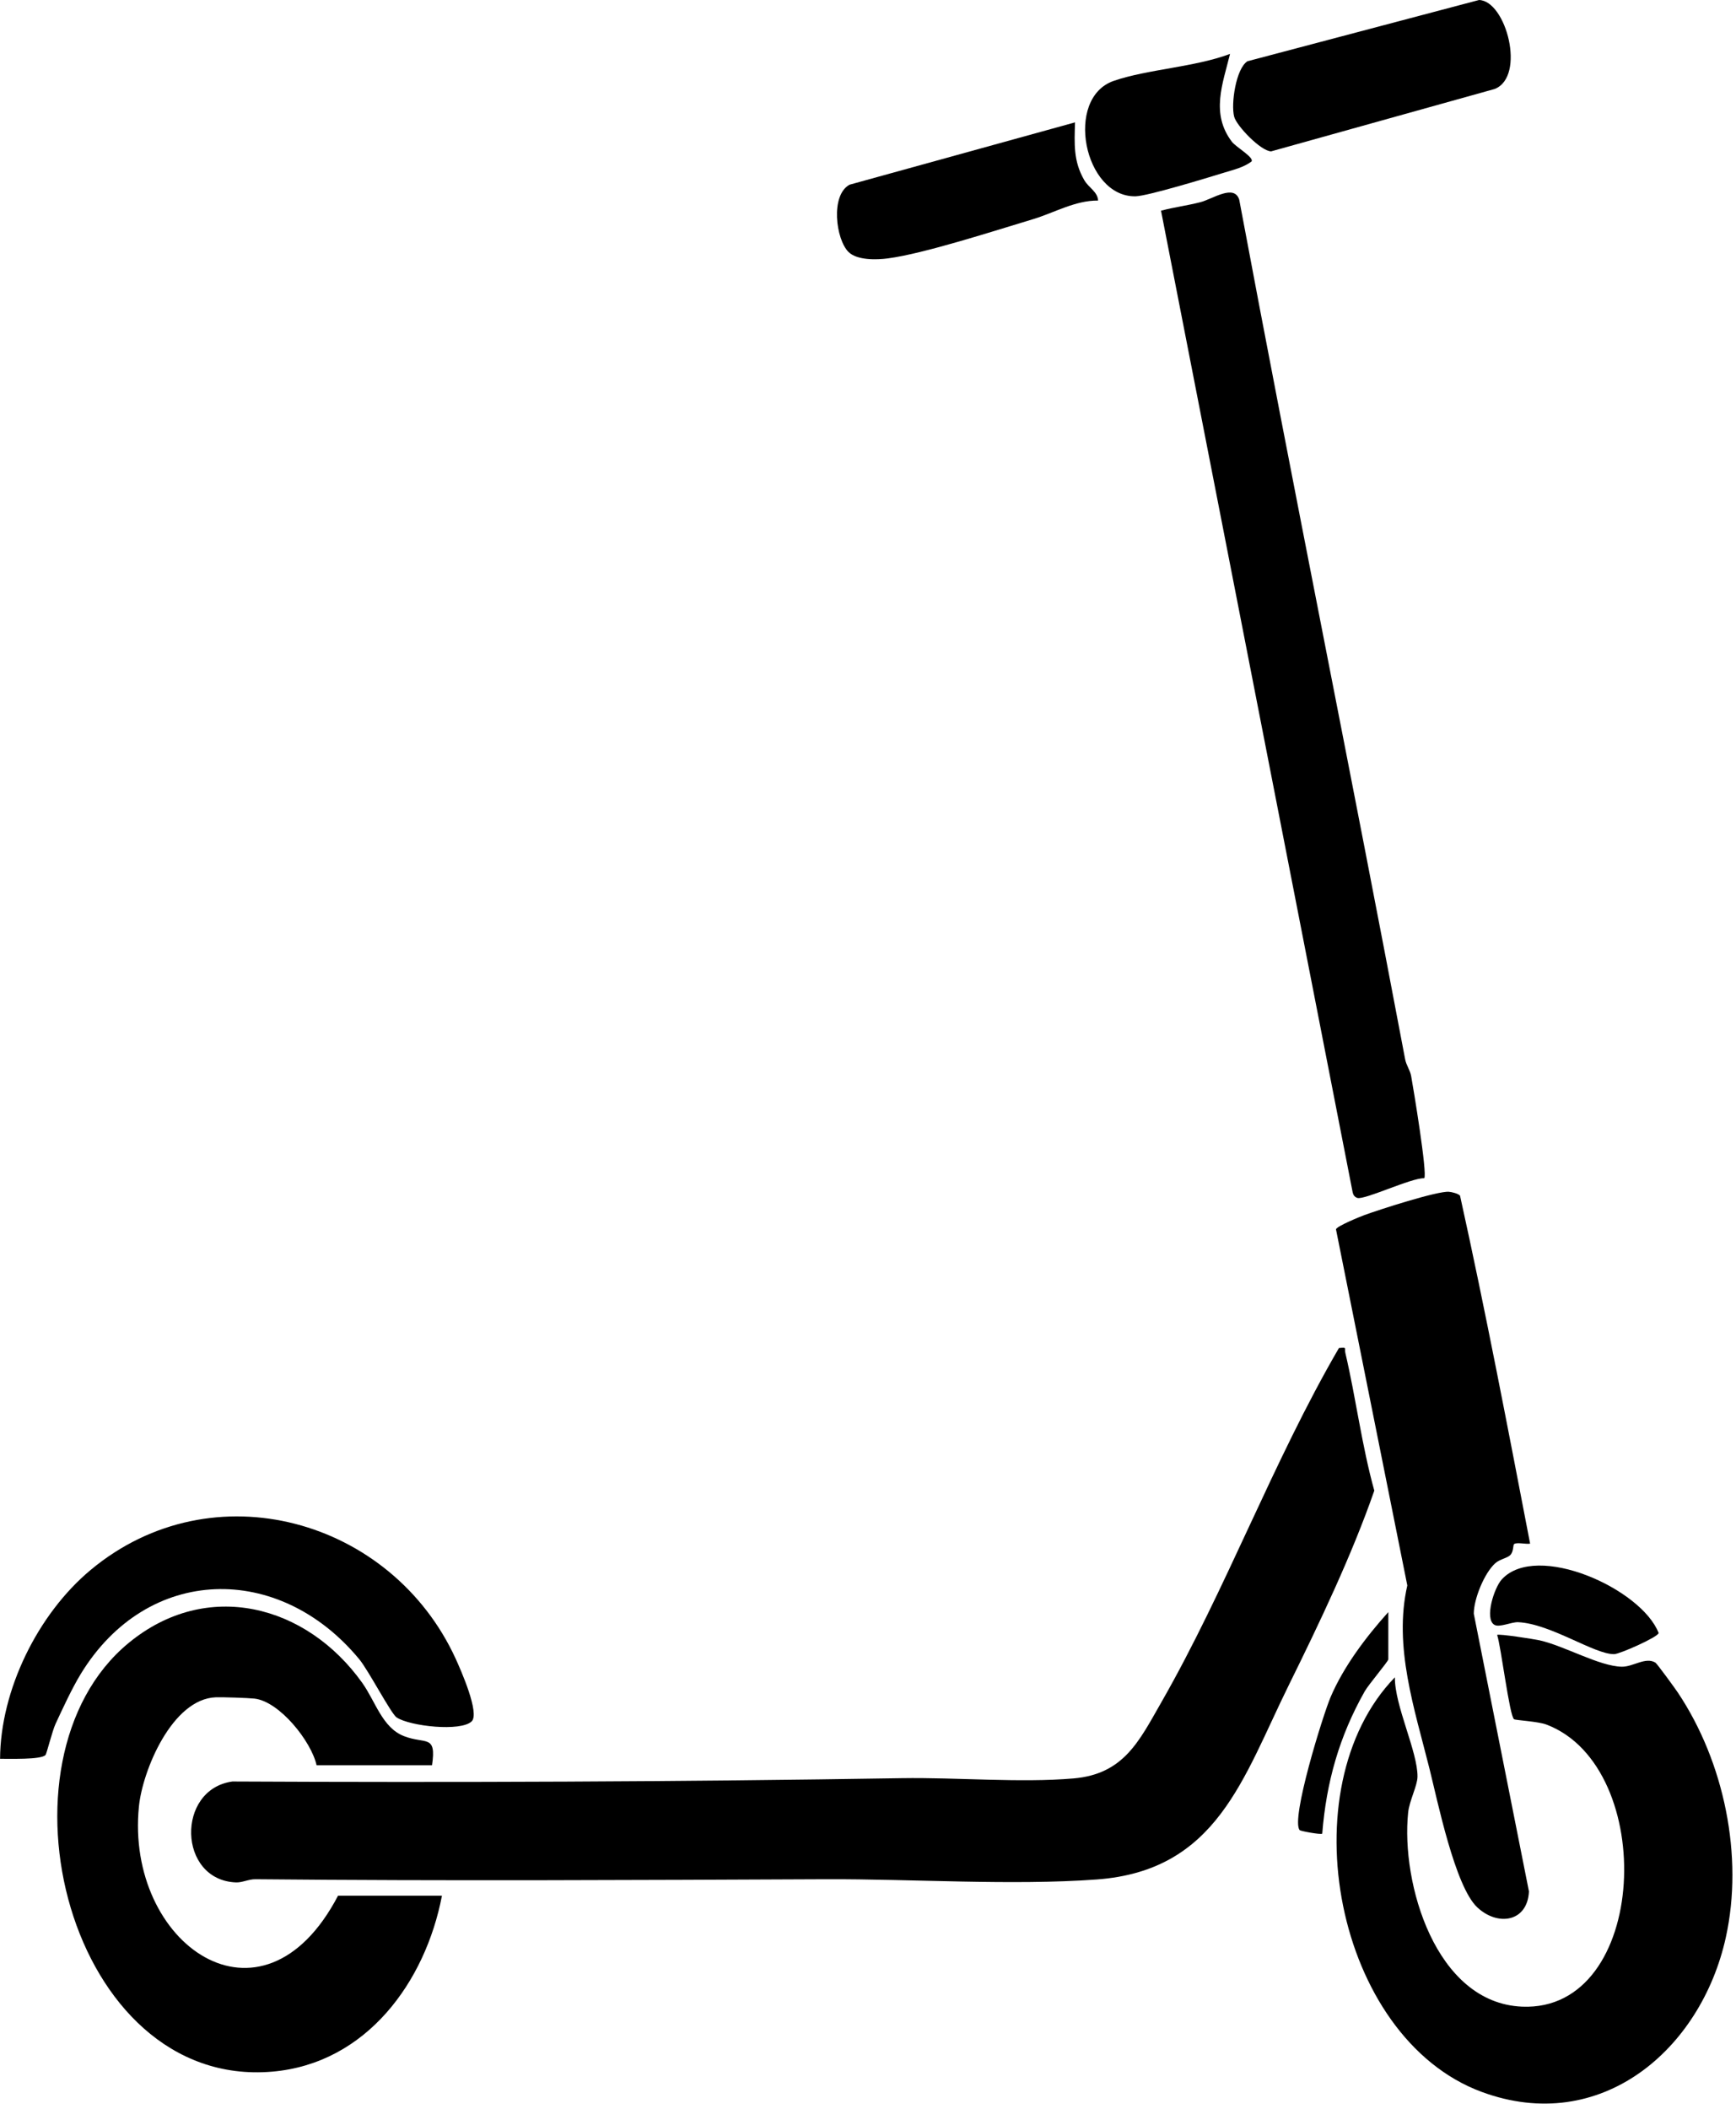
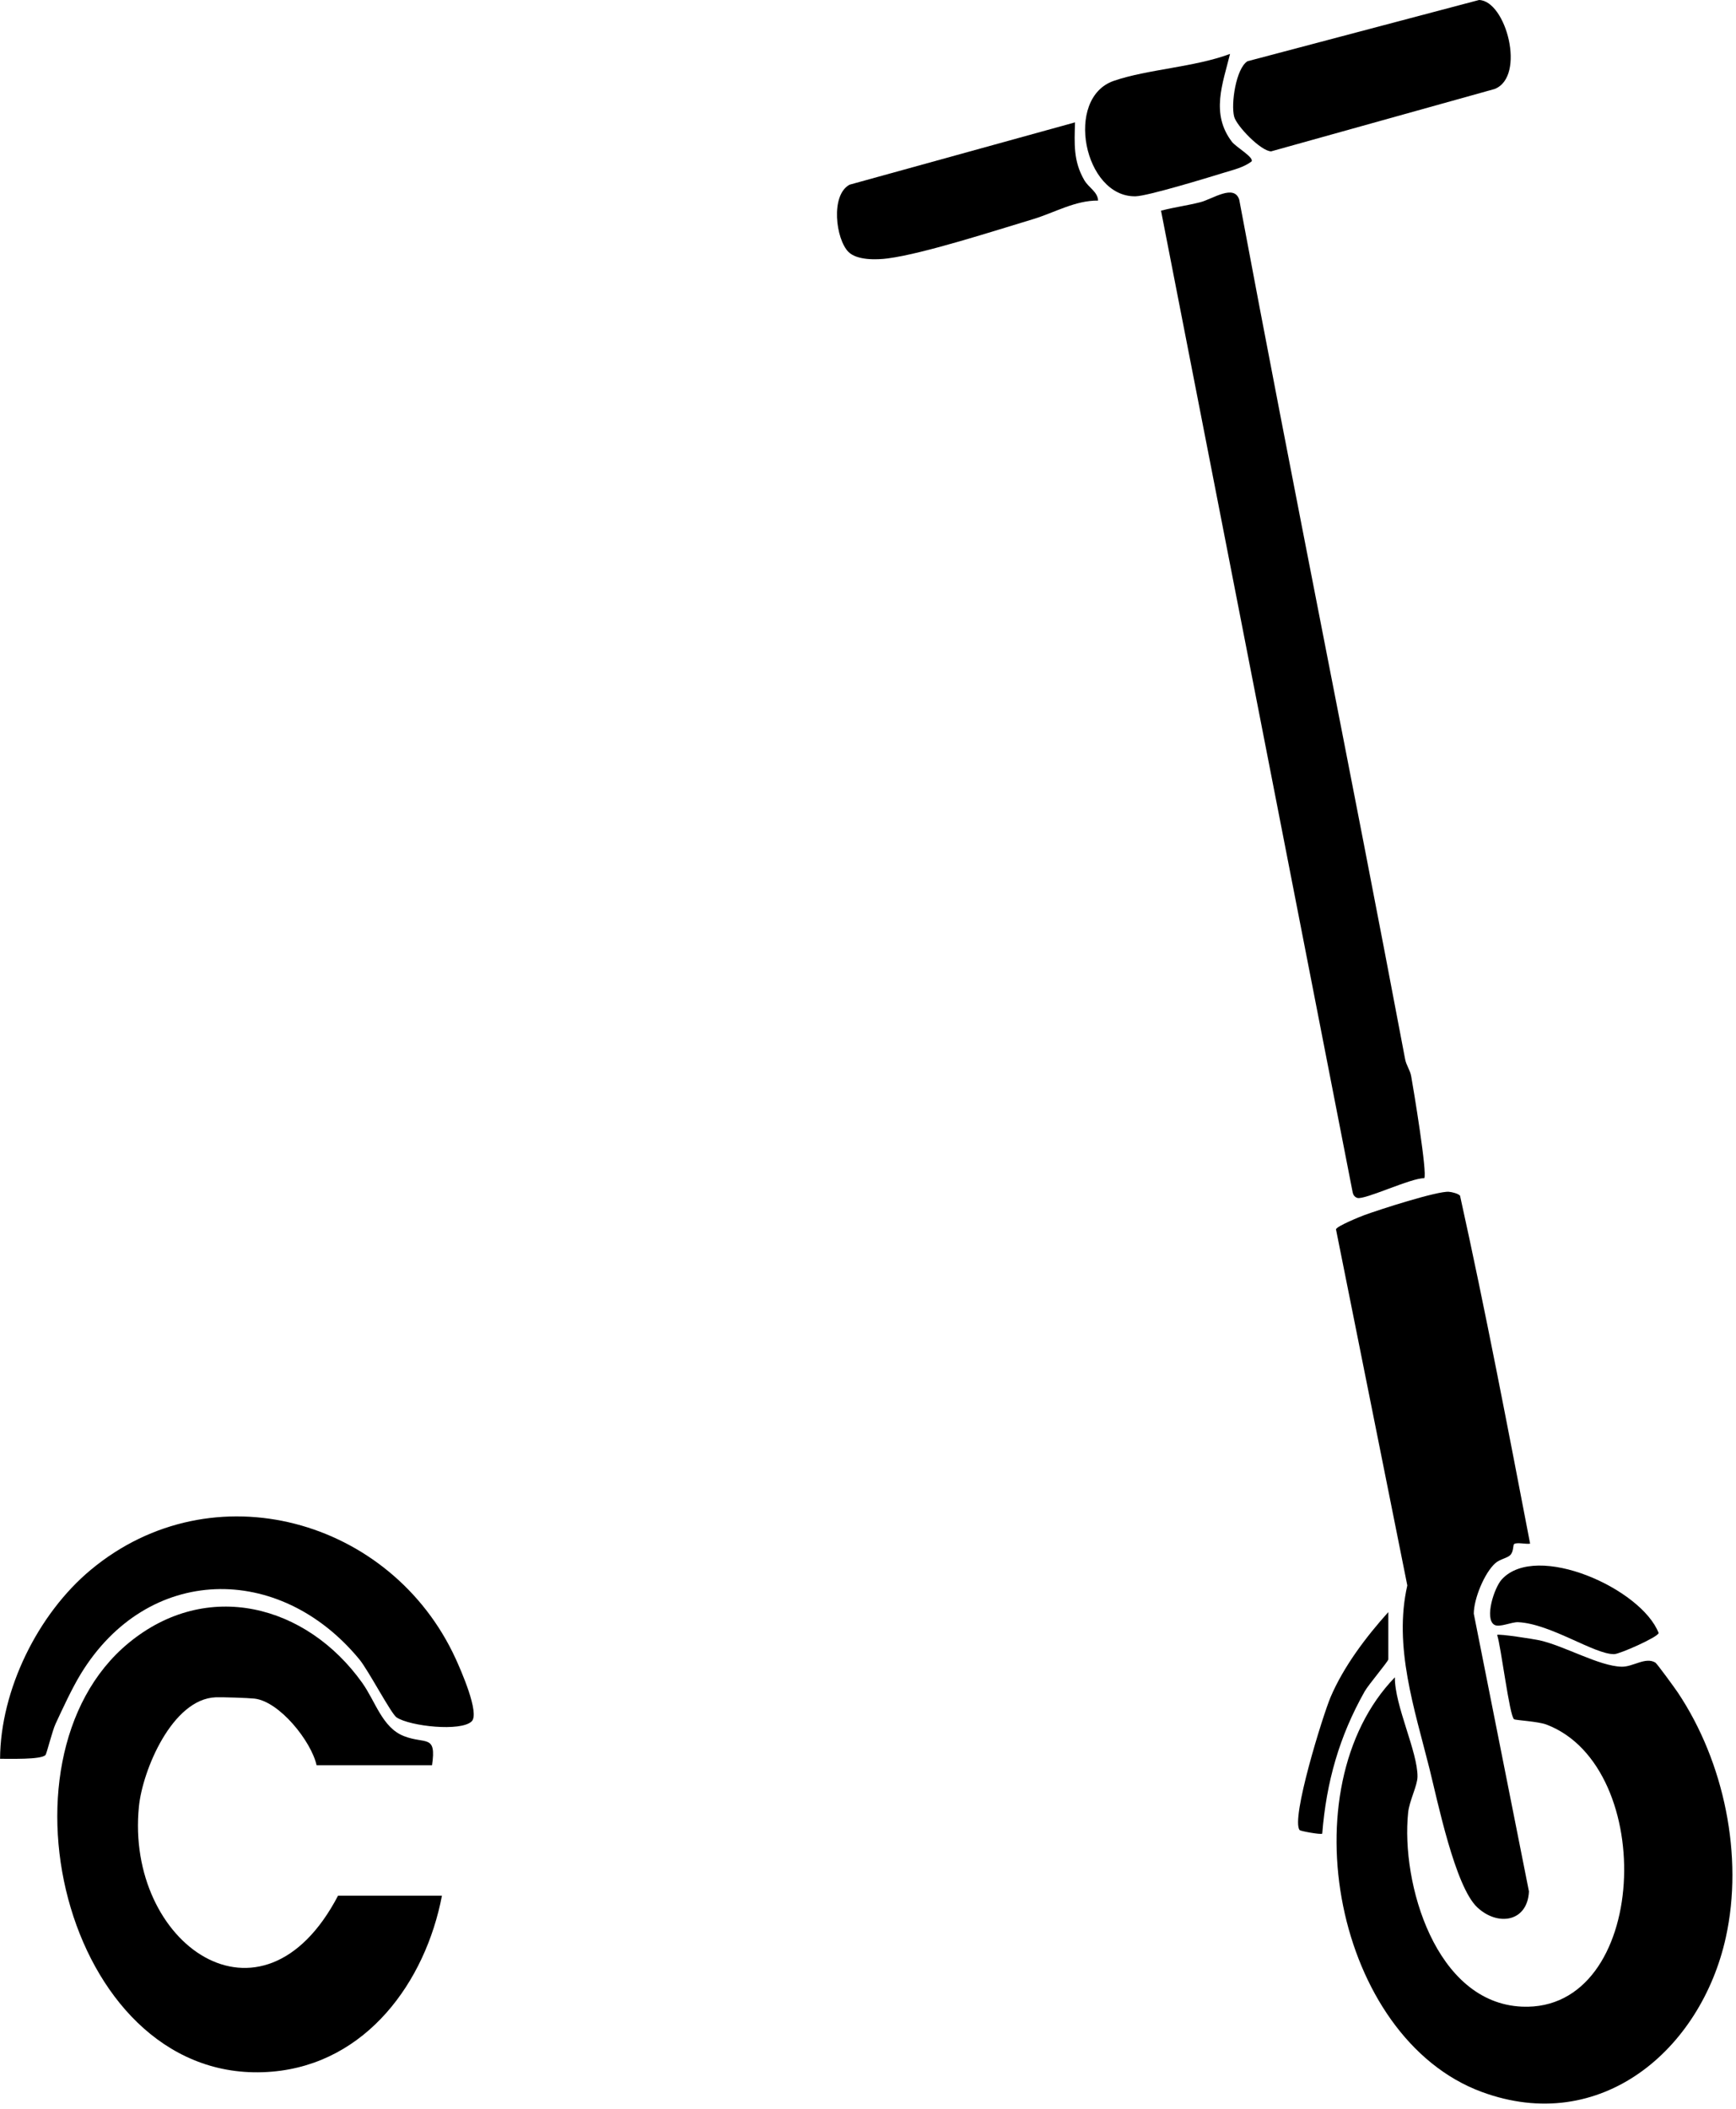
<svg xmlns="http://www.w3.org/2000/svg" width="252" height="306" viewBox="0 0 252 306" fill="none">
-   <path d="M194.359 195.613C184.766 212.089 178.026 230.522 168.582 247.012C165.365 252.627 163.139 257.437 155.83 258.062C148.08 258.724 138.87 257.896 130.9 258.024C98.585 258.549 66.125 258.667 33.738 258.506C25.533 259.632 25.796 272.825 34.264 273.151C35.169 273.184 36.093 272.678 37.079 272.688C64.785 272.953 92.132 272.806 119.891 272.688C132.47 272.636 146.864 273.624 159.181 272.725C176.672 271.453 180.424 258.019 187.097 244.496C191.549 235.475 196.226 225.693 199.495 216.299C197.671 209.743 196.843 202.926 195.292 196.314C195.125 195.59 195.613 195.486 194.349 195.613H194.359Z" fill="black" />
  <path d="M217.326 237.239C217.881 238.824 219.121 249.056 219.786 249.472C220.035 249.628 223.266 249.779 224.501 250.252C240.705 256.425 239.355 291.968 220.94 291.178C208.374 290.639 203.353 273.251 204.406 263.024C204.583 261.297 205.747 259.131 205.766 257.825C205.818 254.221 202.434 247.471 202.482 243.389C186.906 259.453 193.813 295.686 215.086 303.548C232.352 309.924 246.918 297.427 250.518 281.155C253.131 269.348 250.283 255.668 243.562 245.607C243.151 244.992 240.542 241.407 240.298 241.255C238.862 240.38 237.062 241.885 235.41 241.851C232.155 241.785 227.062 238.815 223.477 238.02C222.706 237.85 217.565 237.041 217.331 237.239H217.326Z" fill="black" />
  <path d="M64.148 275.077H49.07C37.998 296.23 18.161 281.997 20.167 262.125C20.693 256.894 24.992 246.515 31.334 246.288C32.278 246.255 35.992 246.374 36.935 246.478C40.568 246.88 45.192 252.679 45.958 256.156H62.712C63.392 251.591 61.759 253.147 58.624 251.917C55.489 250.687 54.522 246.913 52.574 244.179C44.479 232.845 30.032 229.047 18.669 238.408C-1.996 255.437 9.981 303.117 39.491 300.61C53.196 299.447 61.764 287.574 64.153 275.077H64.148Z" fill="black" />
  <path d="M168.534 30.567L196.36 173.046C196.446 173.415 196.657 173.708 197.035 173.826C198.098 174.148 204.881 170.893 206.743 170.969C207.236 170.401 205.173 157.942 204.847 156.149C204.689 155.279 204.134 154.574 203.971 153.704C196.116 112.12 187.682 70.603 179.889 28.977C179.151 26.66 176.03 28.883 174.24 29.342C172.345 29.829 170.42 30.07 168.539 30.571L168.534 30.567Z" fill="black" />
  <path d="M219.782 224.066C220.131 223.749 221.505 224.104 222.113 223.995C218.872 207.165 215.641 190.226 211.941 173.5C211.668 173.188 210.773 172.975 210.332 172.937C208.676 172.795 200.141 175.548 198.04 176.324C197.312 176.593 194.048 177.927 193.933 178.381L204.287 230.059C202.262 238.909 205.34 248.005 207.503 256.638C208.671 261.297 211.204 273.714 214.43 276.756C217.398 279.556 221.73 278.913 221.945 274.461L213.937 234.16C213.937 232.017 215.464 228.247 217.072 226.819C217.723 226.242 218.815 226.09 219.246 225.636C219.734 225.125 219.619 224.208 219.782 224.061V224.066Z" fill="black" />
  <path d="M-8.18797e-05 255.214C1.206 255.186 5.993 255.385 6.615 254.651C6.768 254.472 7.606 251.127 8.056 250.162C9.1 247.911 10.454 244.983 11.723 242.902C21.416 227.017 40.554 226.696 52.171 240.792C53.502 242.41 56.772 248.682 57.576 249.212C59.533 250.498 66.91 251.302 68.47 249.779C69.672 248.606 66.891 242.324 66.149 240.697C56.853 220.419 30.904 213.059 13.188 227.784C5.486 234.188 0.067 245.229 0.01 255.205L-8.18797e-05 255.214Z" fill="black" />
  <path d="M181.076 8.893C179.415 9.948 178.663 15.066 179.151 16.93C179.506 18.278 183.033 21.948 184.527 21.962L216.977 12.909C221.538 11.092 218.628 0.104 214.698 0L181.08 8.888L181.076 8.893Z" fill="black" />
  <path d="M123.155 36.546C124.385 37.79 127.243 37.714 128.885 37.496C134.141 36.806 144.442 33.457 149.933 31.811C153.034 30.879 156.074 29.067 159.401 29.105C159.334 27.814 158.041 27.256 157.39 26.13C155.792 23.377 155.964 20.832 156.05 17.757L123.323 26.801C120.518 28.325 121.331 34.701 123.155 36.55V36.546Z" fill="black" />
  <path d="M178.548 7.824C173.44 9.744 166.557 10.052 161.684 11.731C154.456 14.219 157.347 28.623 164.829 28.485C166.591 28.452 175.293 25.794 177.595 25.084C178.974 24.659 180.511 24.313 181.674 23.433C182.085 22.847 179.424 21.357 178.821 20.567C175.719 16.485 177.49 12.171 178.553 7.824H178.548Z" fill="black" />
  <path d="M216.905 235.759C217.633 236.218 219.404 235.343 220.385 235.39C225.138 235.626 231.452 240.082 234.324 240.026C235.119 240.011 240.638 237.575 240.772 236.965C238.288 230.537 223.07 223.702 218.015 229.165C216.881 230.395 215.478 234.86 216.9 235.754L216.905 235.759Z" fill="black" />
  <path d="M201.53 233.924C198.299 237.514 195.058 241.804 193.162 246.232C192.057 248.81 187.327 264.013 188.663 265.564C188.783 265.701 191.722 266.255 191.937 266.07C192.54 258.577 194.402 251.984 198.098 245.432C198.653 244.448 201.53 241.071 201.53 240.782V233.924Z" fill="black" />
</svg>